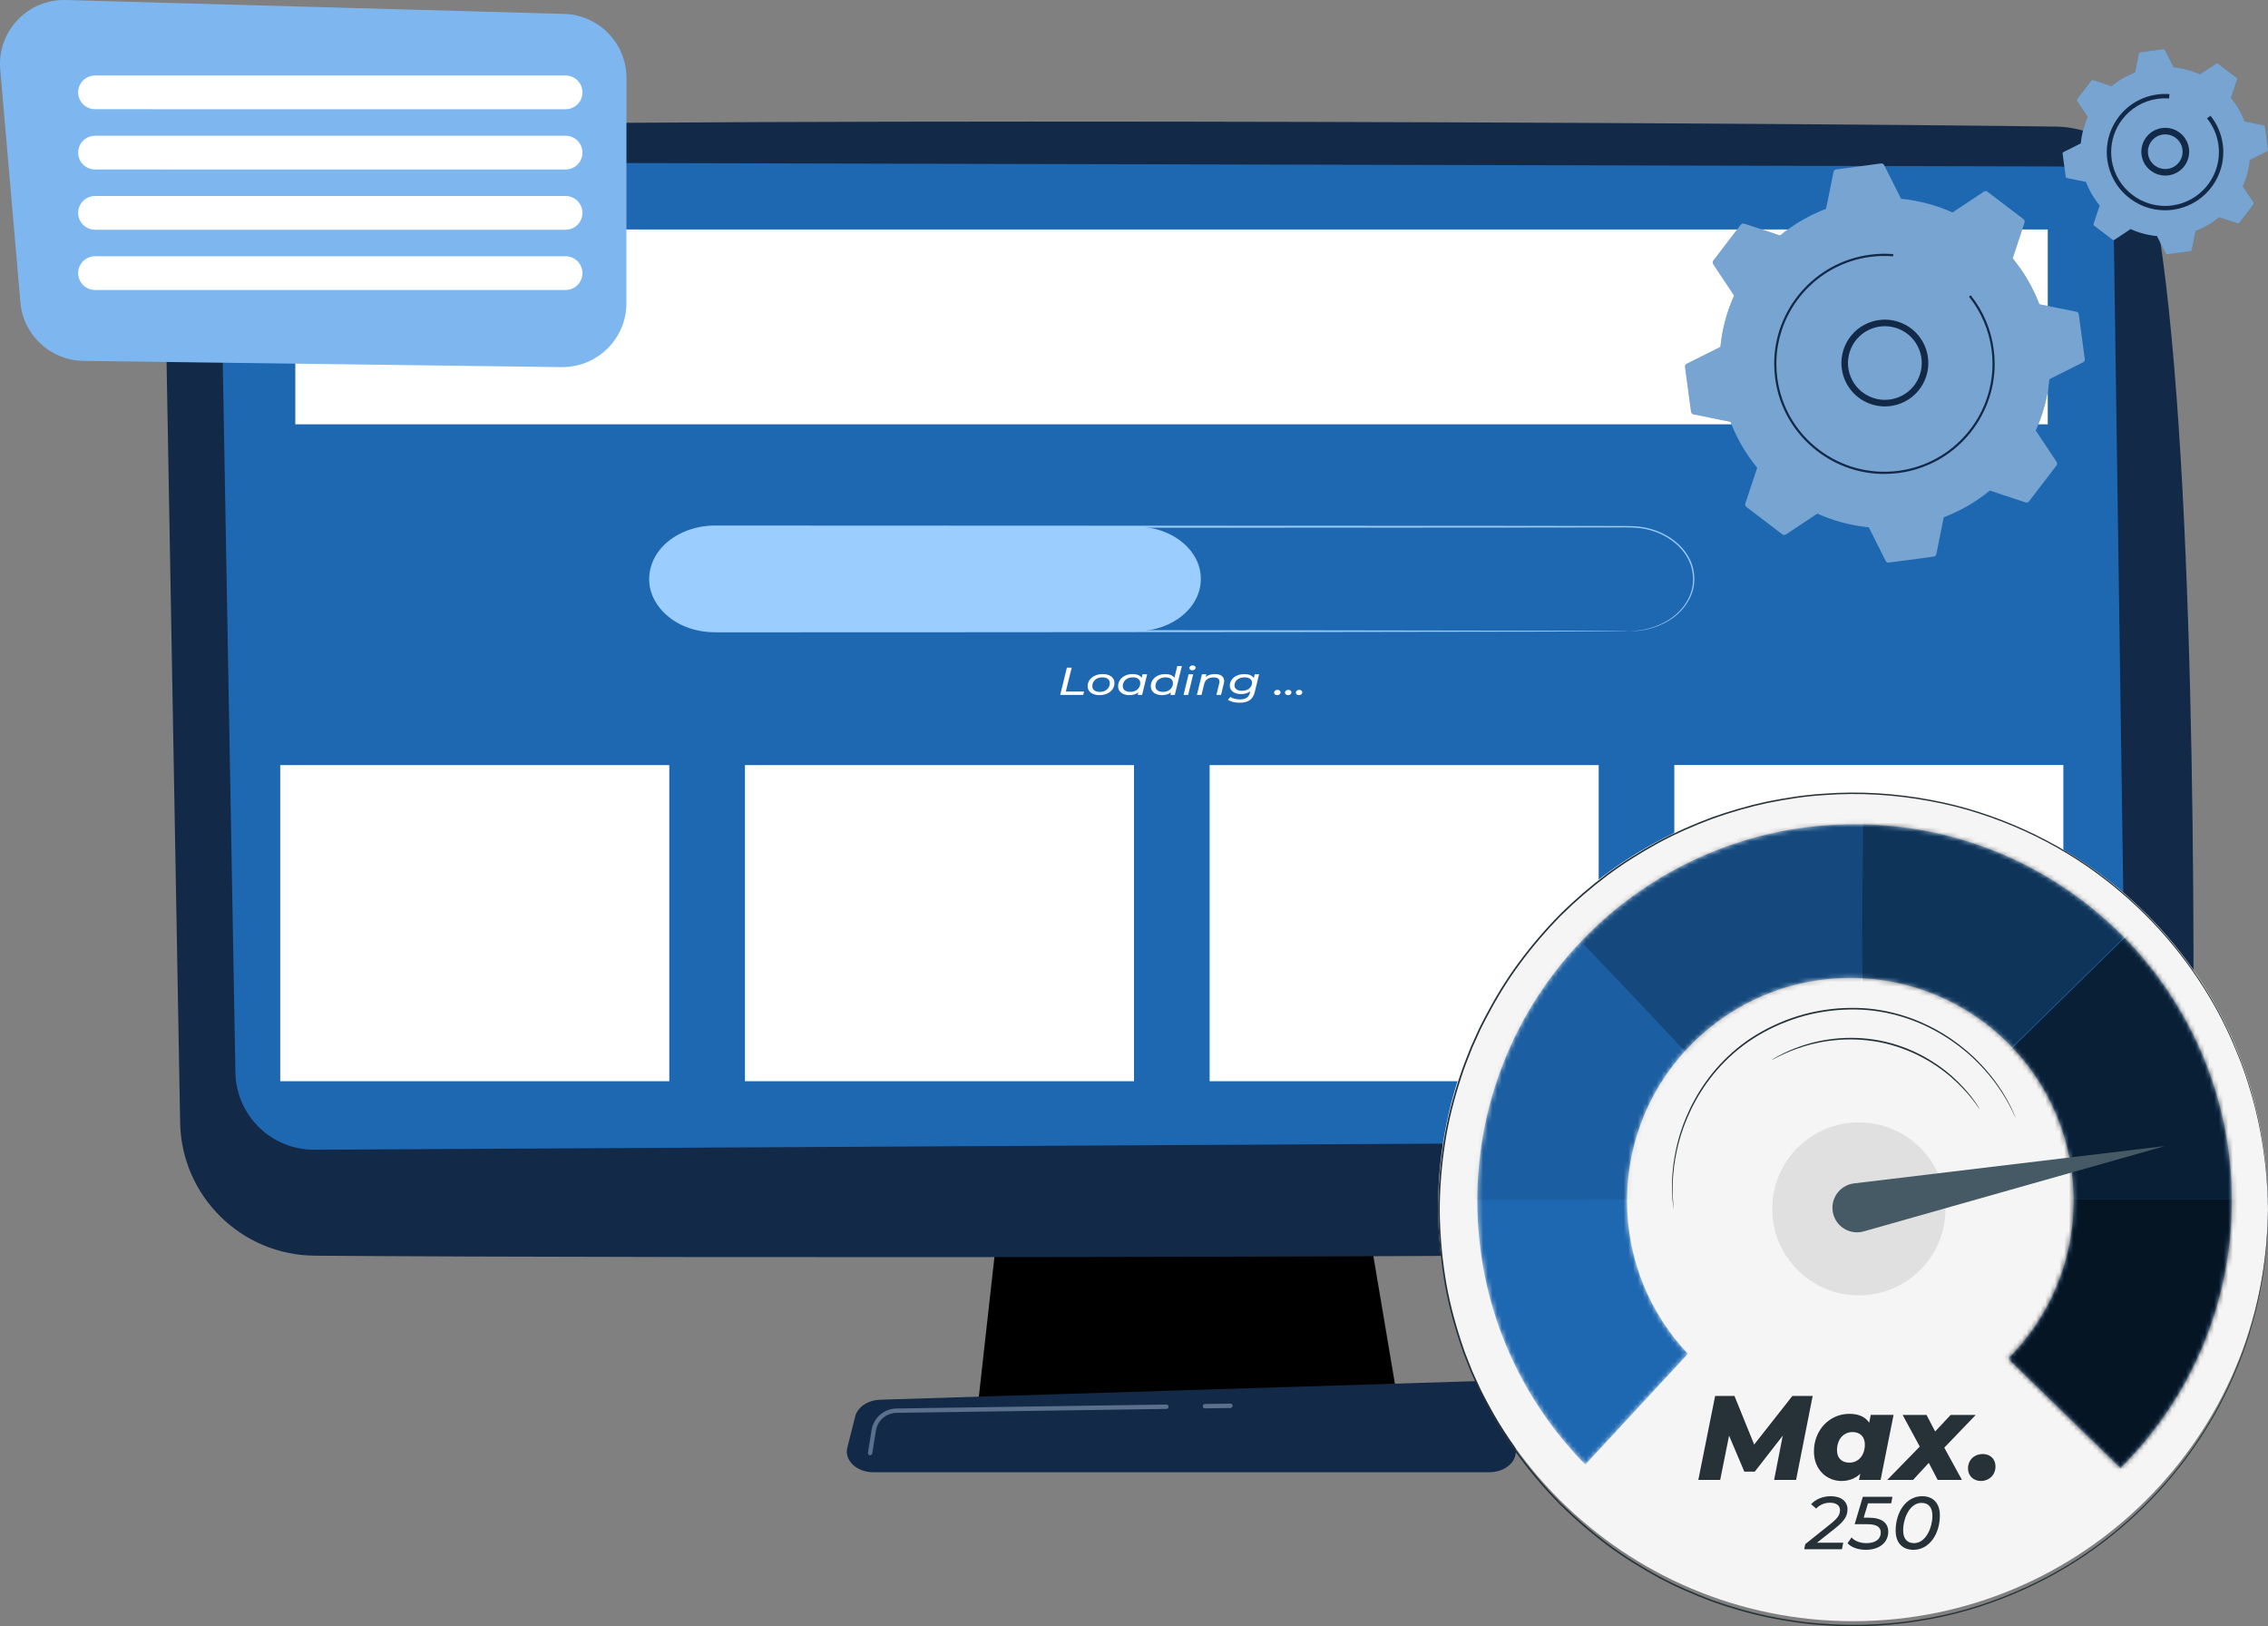
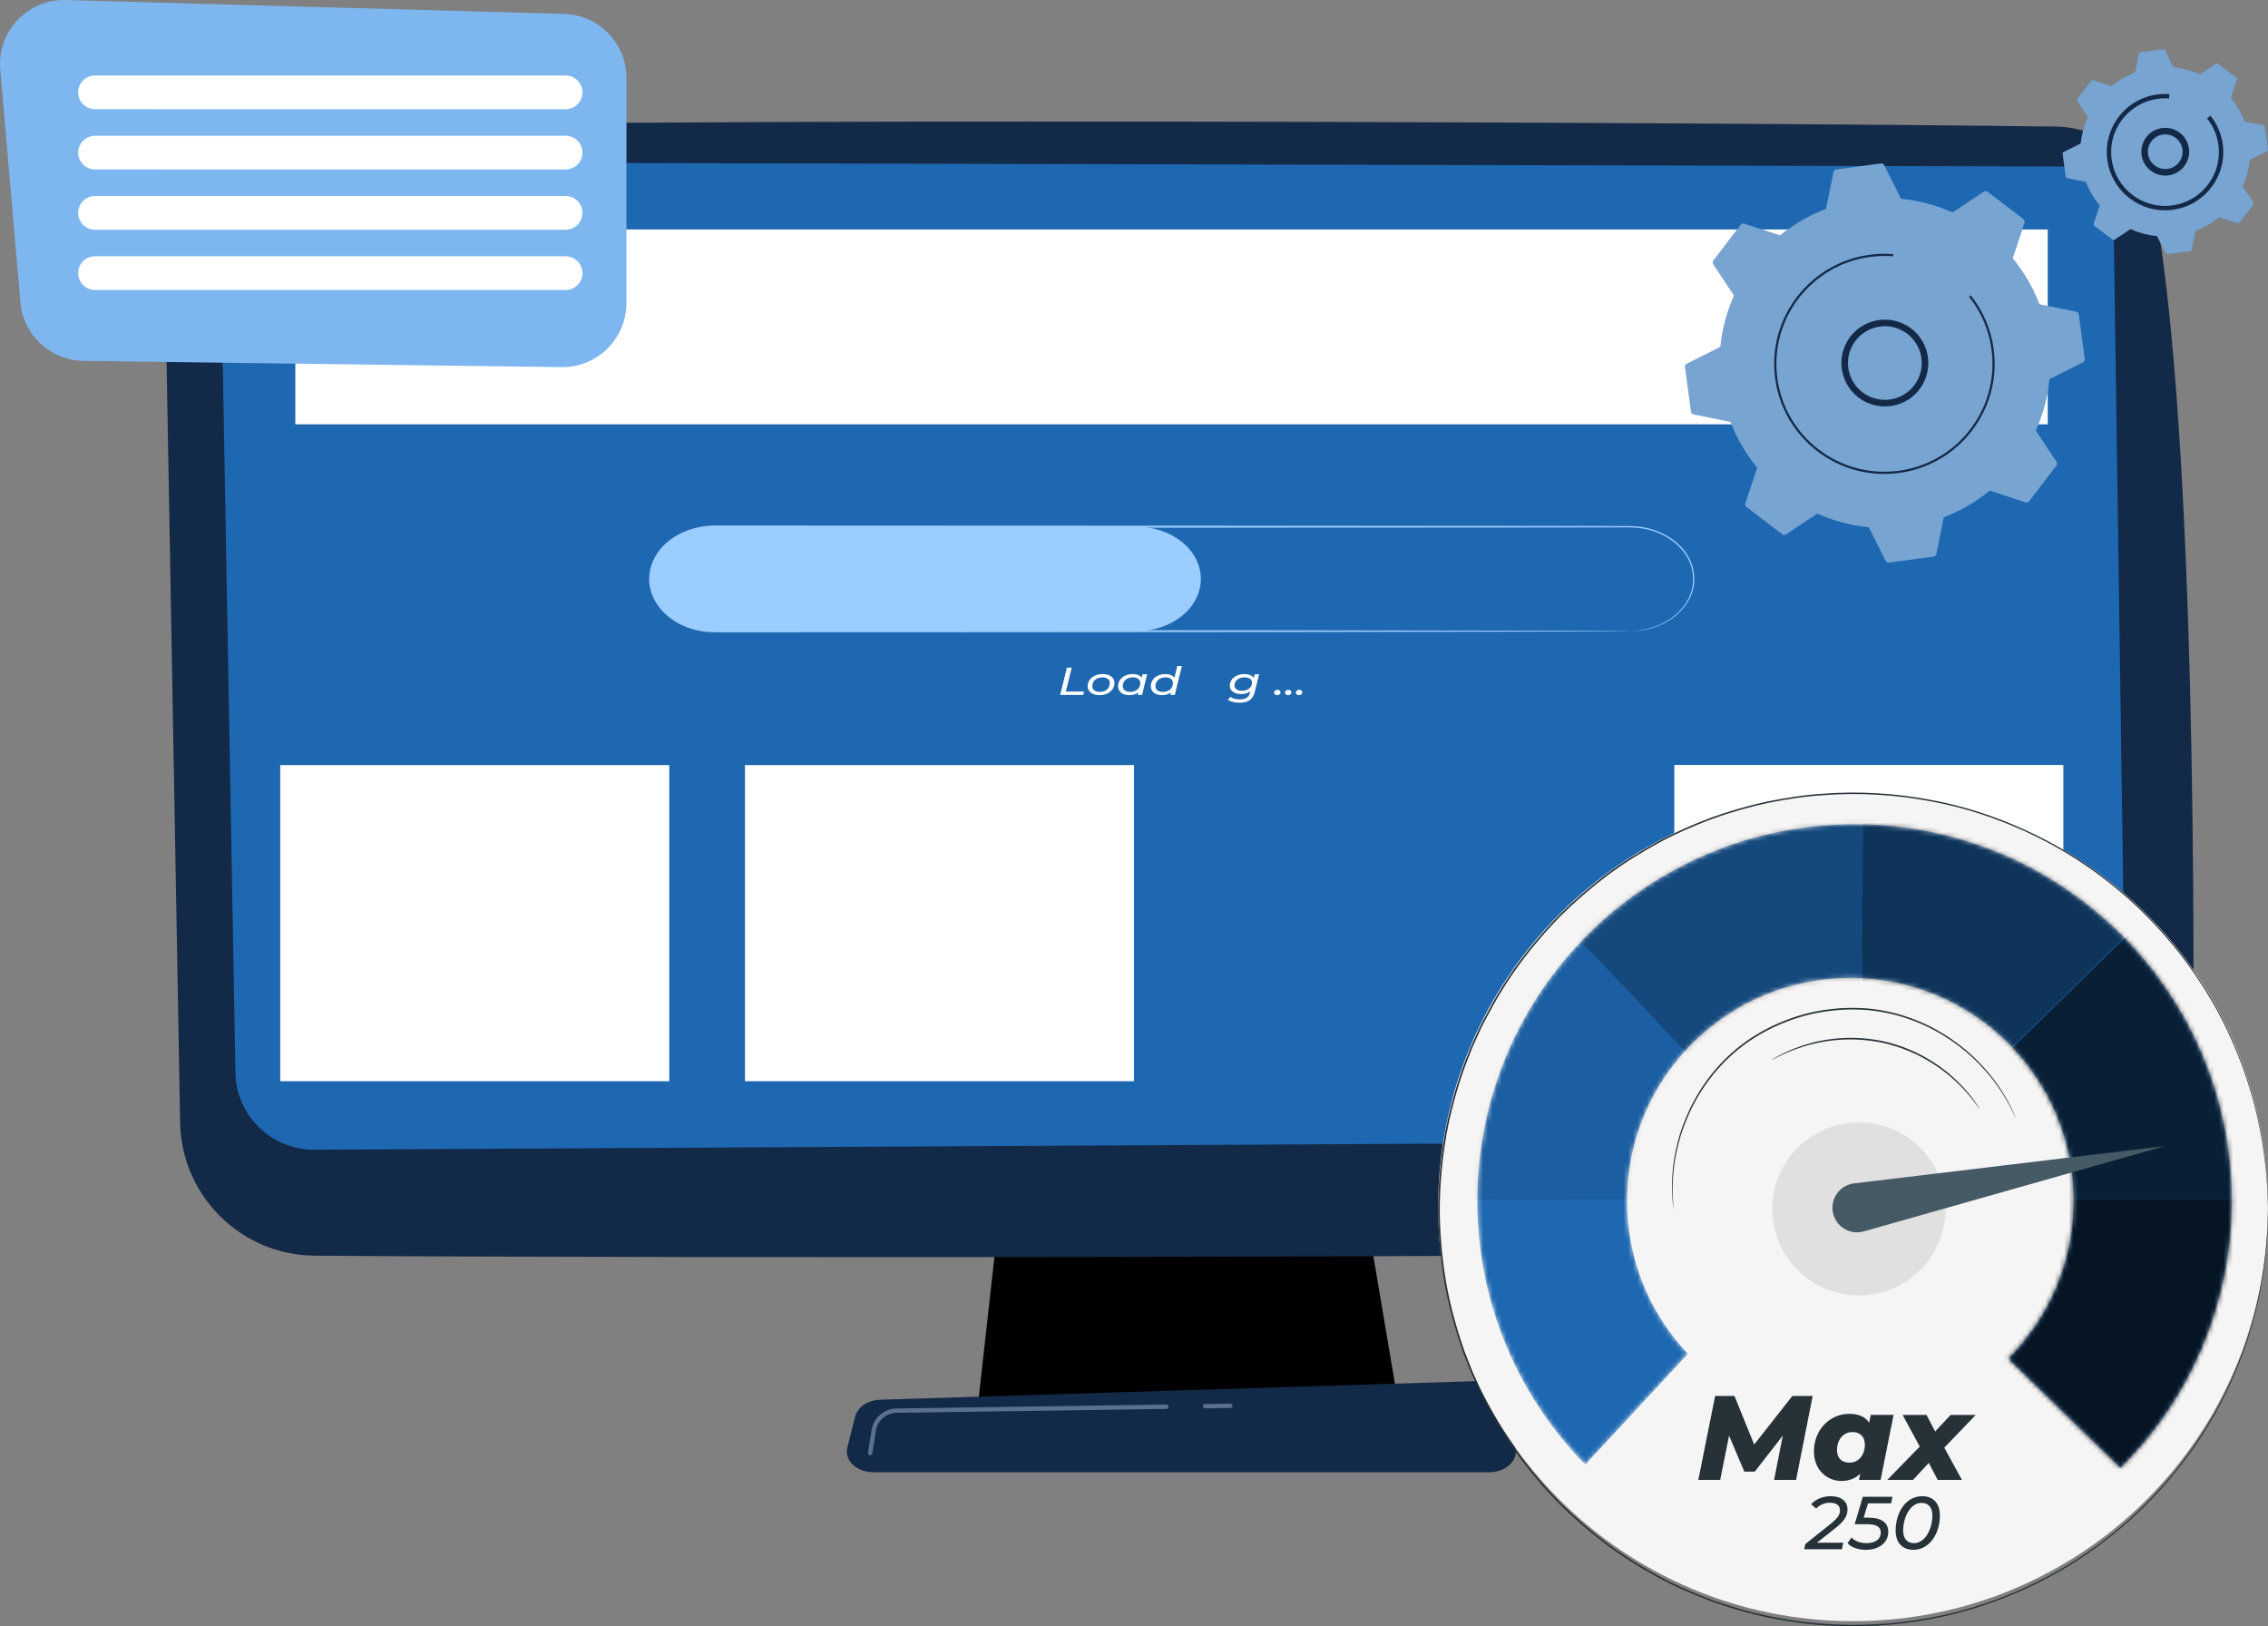
<svg xmlns="http://www.w3.org/2000/svg" width="484" height="347" viewBox="0 0 484 347" fill="none">
  <rect x="0" y="0" width="484" height="347" fill="#808080" stroke="none" />
  <path d="M216.412 230.646L208.672 299.947H298.474L286.777 230.646H216.412Z" fill="black" />
  <path d="M317.812 314.126H186.381C182.811 314.126 180.129 311.589 180.82 308.863L182.506 302.204C183.013 300.202 185.22 298.732 187.841 298.65L314.546 294.703C317.284 294.618 319.708 296.069 320.305 298.15L323.345 308.755C324.135 311.511 321.441 314.126 317.812 314.126Z" fill="#132948" />
  <path d="M257.139 300.495C256.884 300.495 256.676 300.29 256.672 300.034C256.668 299.776 256.874 299.563 257.133 299.559L262.562 299.48C262.564 299.48 262.567 299.48 262.569 299.48C262.824 299.48 263.033 299.685 263.037 299.941C263.041 300.199 262.834 300.411 262.576 300.415L257.147 300.495C257.144 300.495 257.142 300.495 257.139 300.495Z" fill="#5B708D" />
  <path d="M185.687 310.494C185.662 310.494 185.638 310.492 185.612 310.488C185.357 310.447 185.184 310.208 185.225 309.954L185.999 305.111C186.418 302.489 188.652 300.558 191.311 300.52L248.899 299.679C248.901 299.679 248.903 299.679 248.906 299.679C249.161 299.679 249.369 299.884 249.373 300.139C249.377 300.397 249.171 300.609 248.912 300.613L191.325 301.453C189.121 301.485 187.27 303.085 186.923 305.257L186.148 310.1C186.111 310.33 185.912 310.494 185.687 310.494Z" fill="#5B708D" />
  <path d="M35.042 48.9L38.44 239.513C38.72 255.193 51.465 267.794 67.174 267.919C136.946 268.475 380.939 268.495 447.309 266.338C458.716 265.968 467.797 256.688 467.923 245.295C468.414 200.99 468.594 94.47 460.019 45.171C458.213 34.789 449.272 27.16 438.718 27.011C380.252 26.183 121.58 24.851 55.25 27.518C43.811 27.978 34.839 37.472 35.042 48.9Z" fill="#132948" />
  <path d="M47.01 47.759L50.238 228.854C50.401 238.009 57.896 245.338 67.068 245.312L437.347 243.301C446.441 243.275 453.763 235.841 453.635 226.764L451.054 47.276C450.963 40.785 445.689 35.56 439.187 35.517L60.037 34.607C52.764 34.56 46.88 40.501 47.01 47.759Z" fill="#1E68B2" />
  <path d="M436.997 48.958H63.023V90.534H436.997V48.958Z" fill="white" />
  <path d="M142.829 163.246H59.805V230.692H142.829V163.246Z" fill="white" />
  <path d="M242.001 163.246H158.977V230.692H242.001V163.246Z" fill="white" />
-   <path d="M341.165 163.246H258.141V230.692H341.165V163.246Z" fill="white" />
  <path d="M440.329 163.219H357.305V230.665H440.329V163.219Z" fill="white" />
  <path d="M242.55 134.665H152.552C144.977 134.665 138.836 129.677 138.836 123.524C138.836 117.37 144.976 112.383 152.552 112.383H242.55C250.124 112.383 256.264 117.37 256.264 123.524C256.264 129.677 250.124 134.665 242.55 134.665Z" fill="#9CCDFF" />
  <path d="M347.749 134.665C347.749 134.665 348.165 134.63 348.975 134.589C349.379 134.563 349.875 134.476 350.468 134.405C351.045 134.274 351.735 134.169 352.465 133.919C353.939 133.472 355.69 132.692 357.34 131.378C358.957 130.052 360.439 128.159 361.059 125.772C361.631 123.404 361.325 120.543 359.467 117.987C357.655 115.46 354.296 113.252 350.086 112.696C348.006 112.418 345.767 112.565 343.485 112.531C341.198 112.534 338.838 112.537 336.411 112.54C331.555 112.546 326.422 112.552 321.032 112.558C277.902 112.577 218.34 112.603 152.558 112.631C148.526 112.624 144.582 114.173 142.103 116.701C139.602 119.216 138.612 122.624 139.419 125.745C140.216 128.867 142.774 131.612 146.17 133.106C147.87 133.847 149.757 134.282 151.666 134.38C153.581 134.453 155.558 134.401 157.489 134.417C173.002 134.422 187.965 134.427 202.22 134.432C230.727 134.452 256.398 134.47 277.962 134.486C299.513 134.519 316.954 134.546 329.024 134.566C335.043 134.586 339.719 134.602 342.907 134.613C344.484 134.623 345.69 134.632 346.517 134.638C347.333 134.647 347.749 134.665 347.749 134.665C347.749 134.665 347.333 134.682 346.52 134.691C345.692 134.697 344.486 134.705 342.91 134.716C339.722 134.726 335.046 134.743 329.026 134.763C316.956 134.782 299.515 134.809 277.964 134.843C256.401 134.858 230.728 134.877 202.223 134.897C187.967 134.902 173.004 134.907 157.491 134.911C155.543 134.895 153.622 134.95 151.629 134.875C149.635 134.774 147.66 134.319 145.882 133.545C142.332 131.984 139.655 129.115 138.821 125.848C137.974 122.586 139.008 119.018 141.626 116.388C144.216 113.744 148.345 112.122 152.561 112.131C218.344 112.16 277.906 112.186 321.036 112.204C326.425 112.21 331.558 112.217 336.415 112.222C338.843 112.225 341.201 112.228 343.488 112.231C345.772 112.273 347.993 112.128 350.149 112.42C354.464 113.005 357.889 115.278 359.726 117.866C361.608 120.486 361.899 123.406 361.299 125.812C360.65 128.239 359.126 130.154 357.473 131.485C355.787 132.805 354.005 133.578 352.512 134.015C351.771 134.257 351.073 134.357 350.49 134.48C349.89 134.543 349.391 134.622 348.983 134.64C348.165 134.665 347.749 134.665 347.749 134.665Z" fill="#9CCDFF" />
  <path d="M227.683 142.451H228.708L227.447 147.551H231.338L231.165 148.274H226.25L227.683 142.451Z" fill="white" />
  <path d="M232.109 146.419C232.109 144.93 233.441 143.824 235.294 143.824C236.84 143.824 237.833 144.564 237.833 145.721C237.833 147.218 236.513 148.324 234.66 148.324C233.112 148.323 232.109 147.566 232.109 146.419ZM236.84 145.761C236.84 144.979 236.257 144.522 235.221 144.522C234.003 144.522 233.102 145.296 233.102 146.384C233.102 147.159 233.685 147.624 234.719 147.624C235.948 147.625 236.84 146.851 236.84 145.761Z" fill="white" />
  <path d="M244.804 143.865L243.729 148.273H242.787L242.92 147.731C242.439 148.106 241.783 148.322 241.005 148.322C239.623 148.322 238.609 147.606 238.609 146.417C238.609 144.903 239.919 143.822 241.681 143.822C242.613 143.822 243.289 144.096 243.637 144.612L243.821 143.864L244.804 143.865ZM243.34 145.761C243.34 144.979 242.757 144.521 241.721 144.521C240.503 144.521 239.602 145.296 239.602 146.384C239.602 147.158 240.185 147.624 241.219 147.624C242.448 147.625 243.34 146.851 243.34 145.761Z" fill="white" />
  <path d="M252.22 142.103L250.705 148.275H249.764L249.897 147.733C249.415 148.108 248.76 148.324 247.982 148.324C246.6 148.324 245.586 147.608 245.586 146.419C245.586 144.905 246.896 143.824 248.658 143.824C249.59 143.824 250.276 144.098 250.623 144.622L251.239 142.102H252.22V142.103ZM250.316 145.762C250.316 144.98 249.733 144.522 248.698 144.522C247.479 144.522 246.578 145.297 246.578 146.385C246.578 147.159 247.162 147.624 248.195 147.624C249.425 147.625 250.316 146.852 250.316 145.762Z" fill="white" />
-   <path d="M253.653 143.865H254.636L253.561 148.273H252.578L253.653 143.865ZM253.817 142.535C253.817 142.227 254.104 141.977 254.524 141.977C254.883 141.977 255.148 142.194 255.148 142.443C255.148 142.784 254.852 143.017 254.432 143.017C254.073 143.017 253.817 142.8 253.817 142.535Z" fill="white" />
-   <path d="M261.237 145.287C261.237 145.445 261.217 145.62 261.175 145.802L260.572 148.273H259.589L260.193 145.802C260.223 145.669 260.245 145.544 260.245 145.436C260.245 144.862 259.835 144.538 258.985 144.538C257.929 144.538 257.213 144.996 256.977 145.944L256.405 148.273H255.422L256.497 143.864H257.44L257.307 144.43C257.808 144.014 258.495 143.823 259.273 143.823C260.5 143.824 261.237 144.348 261.237 145.287Z" fill="white" />
  <path d="M268.695 143.865L267.763 147.674C267.374 149.271 266.319 149.937 264.517 149.937C263.483 149.937 262.622 149.713 262.039 149.313L262.581 148.698C263.001 149.014 263.738 149.23 264.588 149.23C265.868 149.23 266.513 148.757 266.748 147.8L266.83 147.484C266.338 147.867 265.673 148.091 264.864 148.091C263.431 148.091 262.448 147.409 262.448 146.295C262.448 144.897 263.729 143.825 265.54 143.825C266.43 143.825 267.209 144.091 267.567 144.674L267.762 143.867H268.695V143.865ZM267.19 145.662C267.19 144.955 266.596 144.522 265.572 144.522C264.333 144.522 263.443 145.246 263.443 146.244C263.443 146.959 264.046 147.392 265.06 147.392C266.299 147.393 267.19 146.669 267.19 145.662Z" fill="white" />
  <path d="M271.898 147.792C271.898 147.434 272.226 147.184 272.625 147.184C272.994 147.184 273.27 147.408 273.27 147.725C273.27 148.084 272.932 148.325 272.554 148.325C272.184 148.324 271.898 148.091 271.898 147.792Z" fill="white" />
  <path d="M274.219 147.792C274.219 147.434 274.546 147.184 274.945 147.184C275.314 147.184 275.59 147.408 275.59 147.725C275.59 148.084 275.253 148.325 274.874 148.325C274.506 148.324 274.219 148.091 274.219 147.792Z" fill="white" />
  <path d="M276.539 147.792C276.539 147.434 276.866 147.184 277.266 147.184C277.635 147.184 277.911 147.408 277.911 147.725C277.911 148.084 277.573 148.325 277.194 148.325C276.825 148.324 276.539 148.091 276.539 147.792Z" fill="white" />
  <path d="M424.143 40.908C423.919 40.737 423.611 40.727 423.376 40.883L416.673 45.329C413.245 43.791 409.546 42.788 405.696 42.414L402.089 35.238C401.962 34.987 401.69 34.843 401.41 34.88L391.842 36.159C391.563 36.196 391.338 36.407 391.282 36.683L389.692 44.553C386.077 45.925 382.772 47.864 379.87 50.248L372.231 47.718C371.964 47.63 371.669 47.72 371.498 47.944L365.638 55.602C365.467 55.826 365.457 56.134 365.613 56.368L370.066 63.06C368.526 66.483 367.521 70.175 367.147 74.018L359.958 77.62C359.706 77.746 359.562 78.018 359.6 78.297L360.881 87.849C360.918 88.128 361.129 88.353 361.405 88.408L369.289 89.996C370.663 93.605 372.605 96.903 374.993 99.801L372.46 107.427C372.371 107.694 372.462 107.988 372.686 108.159L380.357 114.009C380.581 114.18 380.889 114.19 381.124 114.034L387.828 109.588C391.256 111.126 394.954 112.129 398.804 112.503L402.412 119.679C402.538 119.931 402.81 120.075 403.09 120.037L412.659 118.758C412.938 118.721 413.163 118.511 413.219 118.235L414.808 110.364C418.424 108.992 421.728 107.053 424.63 104.67L432.269 107.199C432.537 107.288 432.831 107.197 433.003 106.973L438.863 99.315C439.034 99.091 439.044 98.783 438.888 98.549L434.435 91.857C435.975 88.434 436.979 84.742 437.354 80.899L444.542 77.297C444.794 77.171 444.938 76.899 444.901 76.62L443.62 67.068C443.582 66.789 443.372 66.564 443.095 66.509L435.211 64.921C433.837 61.312 431.895 58.014 429.507 55.116L432.041 47.49C432.13 47.223 432.039 46.929 431.815 46.758L424.143 40.908Z" fill="#1E68B2" />
  <path d="M424.143 40.908C423.919 40.737 423.611 40.727 423.376 40.883L416.673 45.329C413.245 43.791 409.546 42.788 405.696 42.414L402.089 35.238C401.962 34.987 401.69 34.843 401.41 34.88L391.842 36.159C391.563 36.196 391.338 36.407 391.282 36.683L389.692 44.553C386.077 45.925 382.772 47.864 379.87 50.248L372.231 47.718C371.964 47.63 371.669 47.72 371.498 47.944L365.638 55.602C365.467 55.826 365.457 56.134 365.613 56.368L370.066 63.06C368.526 66.483 367.521 70.175 367.147 74.018L359.958 77.62C359.706 77.746 359.562 78.018 359.6 78.297L360.881 87.849C360.918 88.128 361.129 88.353 361.405 88.408L369.289 89.996C370.663 93.605 372.605 96.903 374.993 99.801L372.46 107.427C372.371 107.694 372.462 107.988 372.686 108.159L380.357 114.009C380.581 114.18 380.889 114.19 381.124 114.034L387.828 109.588C391.256 111.126 394.954 112.129 398.804 112.503L402.412 119.679C402.538 119.931 402.81 120.075 403.09 120.037L412.659 118.758C412.938 118.721 413.163 118.511 413.219 118.235L414.808 110.364C418.424 108.992 421.728 107.053 424.63 104.67L432.269 107.199C432.537 107.288 432.831 107.197 433.003 106.973L438.863 99.315C439.034 99.091 439.044 98.783 438.888 98.549L434.435 91.857C435.975 88.434 436.979 84.742 437.354 80.899L444.542 77.297C444.794 77.171 444.938 76.899 444.901 76.62L443.62 67.068C443.582 66.789 443.372 66.564 443.095 66.509L435.211 64.921C433.837 61.312 431.895 58.014 429.507 55.116L432.041 47.49C432.13 47.223 432.039 46.929 431.815 46.758L424.143 40.908Z" fill="white" fill-opacity="0.4" />
  <path d="M402.25 86.716C398.568 86.716 395.077 84.512 393.629 80.895C392.709 78.599 392.74 76.083 393.716 73.81C394.692 71.538 396.496 69.781 398.796 68.863C401.096 67.945 403.616 67.976 405.893 68.95C408.17 69.924 409.93 71.726 410.849 74.022C411.769 76.318 411.737 78.834 410.762 81.107C409.786 83.379 407.981 85.136 405.681 86.054C404.557 86.503 403.394 86.716 402.25 86.716ZM399.317 70.163C397.365 70.942 395.834 72.434 395.006 74.362C394.177 76.291 394.151 78.427 394.931 80.376C396.542 84.398 401.131 86.36 405.161 84.754C407.113 83.975 408.644 82.484 409.472 80.555C410.301 78.626 410.327 76.49 409.547 74.542C408.766 72.593 407.272 71.064 405.34 70.237C403.408 69.41 401.269 69.384 399.317 70.163Z" fill="#132948" />
  <path d="M402.097 101.122C396.969 101.122 392.008 99.456 387.864 96.296C382.87 92.487 379.661 86.965 378.827 80.747C378.686 79.694 378.617 78.648 378.617 77.614C378.618 66.037 387.221 55.929 399.024 54.352C400.257 54.187 401.499 54.118 402.738 54.148C402.74 54.148 402.742 54.148 402.744 54.148H402.745C403.168 54.158 403.589 54.18 404.009 54.213C404.017 54.213 404.024 54.214 404.031 54.215L403.994 54.68C402.369 54.552 400.717 54.596 399.086 54.814C387.517 56.361 379.085 66.267 379.085 77.614C379.085 78.628 379.152 79.653 379.29 80.685C380.108 86.78 383.253 92.192 388.148 95.925C393.043 99.657 399.1 101.261 405.206 100.448C416.774 98.901 425.207 88.995 425.207 77.648C425.207 76.634 425.14 75.608 425.001 74.576C424.447 70.44 422.783 66.538 420.191 63.293L420.557 63.002C423.202 66.313 424.899 70.294 425.465 74.514C425.606 75.567 425.675 76.614 425.675 77.648C425.674 89.225 417.071 99.332 405.268 100.91C404.207 101.051 403.148 101.122 402.097 101.122Z" fill="#132948" />
  <path d="M473.33 13.594C473.215 13.506 473.056 13.501 472.936 13.581L469.492 15.865C467.731 15.075 465.832 14.56 463.854 14.367L462.001 10.681C461.936 10.552 461.796 10.478 461.652 10.497L456.737 11.154C456.594 11.173 456.478 11.281 456.449 11.423L455.633 15.466C453.776 16.171 452.078 17.167 450.587 18.391L446.664 17.092C446.526 17.046 446.375 17.093 446.287 17.208L443.277 21.142C443.189 21.257 443.184 21.415 443.264 21.535L445.551 24.973C444.76 26.731 444.244 28.627 444.052 30.602L440.359 32.452C440.23 32.516 440.156 32.656 440.175 32.8L440.833 37.706C440.852 37.849 440.96 37.965 441.102 37.993L445.152 38.809C445.858 40.663 446.856 42.357 448.082 43.846L446.781 47.763C446.735 47.9 446.782 48.051 446.897 48.139L450.838 51.144C450.953 51.232 451.111 51.237 451.232 51.157L454.675 48.873C456.436 49.663 458.336 50.178 460.313 50.37L462.166 54.057C462.231 54.186 462.371 54.26 462.515 54.241L467.43 53.584C467.573 53.565 467.689 53.456 467.718 53.315L468.534 49.272C470.391 48.567 472.089 47.571 473.58 46.347L477.504 47.646C477.641 47.692 477.792 47.645 477.881 47.53L480.891 43.596C480.978 43.481 480.984 43.323 480.904 43.203L478.616 39.765C479.407 38.007 479.923 36.11 480.116 34.136L483.808 32.286C483.938 32.221 484.012 32.081 483.993 31.938L483.335 27.032C483.315 26.888 483.207 26.773 483.065 26.744L479.015 25.929C478.309 24.075 477.312 22.381 476.085 20.892L477.387 16.975C477.432 16.838 477.386 16.687 477.27 16.599L473.33 13.594Z" fill="#1E68B2" />
  <path d="M473.33 13.594C473.215 13.506 473.056 13.501 472.936 13.581L469.492 15.865C467.731 15.075 465.832 14.56 463.854 14.367L462.001 10.681C461.936 10.552 461.796 10.478 461.652 10.497L456.737 11.154C456.594 11.173 456.478 11.281 456.449 11.423L455.633 15.466C453.776 16.171 452.078 17.167 450.587 18.391L446.664 17.092C446.526 17.046 446.375 17.093 446.287 17.208L443.277 21.142C443.189 21.257 443.184 21.415 443.264 21.535L445.551 24.973C444.76 26.731 444.244 28.627 444.052 30.602L440.359 32.452C440.23 32.516 440.156 32.656 440.175 32.8L440.833 37.706C440.852 37.849 440.96 37.965 441.102 37.993L445.152 38.809C445.858 40.663 446.856 42.357 448.082 43.846L446.781 47.763C446.735 47.9 446.782 48.051 446.897 48.139L450.838 51.144C450.953 51.232 451.111 51.237 451.232 51.157L454.675 48.873C456.436 49.663 458.336 50.178 460.313 50.37L462.166 54.057C462.231 54.186 462.371 54.26 462.515 54.241L467.43 53.584C467.573 53.565 467.689 53.456 467.718 53.315L468.534 49.272C470.391 48.567 472.089 47.571 473.58 46.347L477.504 47.646C477.641 47.692 477.792 47.645 477.881 47.53L480.891 43.596C480.978 43.481 480.984 43.323 480.904 43.203L478.616 39.765C479.407 38.007 479.923 36.11 480.116 34.136L483.808 32.286C483.938 32.221 484.012 32.081 483.993 31.938L483.335 27.032C483.315 26.888 483.207 26.773 483.065 26.744L479.015 25.929C478.309 24.075 477.312 22.381 476.085 20.892L477.387 16.975C477.432 16.838 477.386 16.687 477.27 16.599L473.33 13.594Z" fill="white" fill-opacity="0.4" />
  <path d="M462.082 37.465C460.056 37.465 458.134 36.252 457.336 34.261C456.83 32.997 456.847 31.613 457.385 30.361C457.922 29.11 458.915 28.143 460.181 27.638C462.793 26.596 465.77 27.869 466.815 30.478C467.86 33.087 466.584 36.058 463.971 37.101C463.352 37.348 462.712 37.465 462.082 37.465ZM460.702 28.938C459.784 29.304 459.063 30.006 458.674 30.913C458.284 31.82 458.272 32.825 458.639 33.742C459.397 35.633 461.555 36.557 463.451 35.801C465.346 35.044 466.271 32.89 465.513 30.997C464.756 29.106 462.598 28.182 460.702 28.938Z" fill="#132948" />
  <path d="M462.021 44.871C455.917 44.871 450.577 40.367 449.714 34.164C449.634 33.586 449.594 33.007 449.594 32.433C449.594 29.749 450.462 27.15 452.112 24.972C454.115 22.328 457.03 20.62 460.319 20.164C460.994 20.07 461.677 20.029 462.354 20.049C462.357 20.049 462.359 20.049 462.362 20.049C462.558 20.054 462.754 20.064 462.95 20.078C462.955 20.078 462.959 20.079 462.964 20.079L462.895 21.01C462.085 20.95 461.261 20.976 460.448 21.089C460.433 21.091 460.418 21.093 460.403 21.095C457.379 21.526 454.701 23.101 452.858 25.535C451.332 27.549 450.529 29.953 450.529 32.435C450.529 32.966 450.566 33.501 450.641 34.036C451.512 40.305 457.335 44.694 463.61 43.828C469.356 43.031 473.528 38.1 473.528 32.465C473.528 31.941 473.492 31.412 473.418 30.88C473.131 28.819 472.292 26.877 470.992 25.266L471.72 24.68C473.127 26.423 474.034 28.523 474.344 30.751C474.424 31.327 474.463 31.899 474.463 32.465C474.463 38.559 469.952 43.891 463.739 44.752C463.162 44.832 462.587 44.871 462.021 44.871Z" fill="#132948" />
  <path d="M133.685 16.624V64.67C133.685 72.285 127.448 78.43 119.821 78.331L17.814 77.002C10.781 76.911 4.964 71.513 4.357 64.519L0.052 14.84C-0.653 6.708 5.895 -0.222 14.068 0.005L120.381 2.966C127.788 3.173 133.685 9.226 133.685 16.624Z" fill="#7EB7EF" />
  <path d="M124.297 19.706V19.712C124.297 21.699 122.684 23.309 120.694 23.308L20.281 23.302C18.305 23.301 16.698 21.712 16.68 19.739C16.661 17.74 18.279 16.11 20.282 16.11H120.695C122.684 16.11 124.297 17.72 124.297 19.706Z" fill="white" />
  <path d="M124.297 32.561V32.568C124.297 34.554 122.684 36.164 120.694 36.164L20.281 36.157C18.305 36.157 16.698 34.567 16.68 32.595C16.661 30.596 18.279 28.965 20.282 28.965H120.695C122.684 28.965 124.297 30.575 124.297 32.561Z" fill="white" />
  <path d="M124.297 45.417V45.423C124.297 47.409 122.684 49.02 120.694 49.019L20.281 49.013C18.305 49.012 16.698 47.423 16.68 45.45C16.661 43.451 18.279 41.821 20.282 41.821H120.695C122.684 41.821 124.297 43.431 124.297 45.417Z" fill="white" />
  <path d="M124.297 58.273V58.279C124.297 60.266 122.684 61.876 120.694 61.875L20.281 61.869C18.305 61.869 16.698 60.279 16.68 58.306C16.661 56.307 18.279 54.677 20.282 54.677H120.695C122.684 54.676 124.297 56.286 124.297 58.273Z" fill="white" />
  <path d="M395.446 345.902C444.35 345.902 483.994 306.325 483.994 257.505C483.994 208.684 444.35 169.107 395.446 169.107C346.543 169.107 306.898 208.684 306.898 257.505C306.898 306.325 346.543 345.902 395.446 345.902Z" fill="#F5F5F5" />
  <path d="M483.994 258.052C483.994 258.052 483.97 257.565 483.939 256.613C483.925 256.135 483.907 255.543 483.886 254.84C483.869 254.134 483.85 253.316 483.76 252.391C483.687 251.464 483.606 250.428 483.516 249.286C483.4 248.146 483.218 246.905 483.052 245.558C482.675 242.869 482.091 239.788 481.254 236.362C480.353 232.956 479.258 229.182 477.63 225.212C476.033 221.236 474.066 216.994 471.478 212.71C466.364 204.131 459.028 195.153 449.029 187.496C444.05 183.658 438.39 180.213 432.152 177.367C425.918 174.525 419.105 172.241 411.838 170.927C404.585 169.582 396.907 169.051 389.065 169.664C385.139 169.897 381.192 170.538 377.229 171.324C373.275 172.173 369.332 173.31 365.422 174.703C361.54 176.168 357.676 177.838 353.932 179.861C350.205 181.905 346.543 184.178 343.054 186.776C339.579 189.391 336.243 192.264 333.09 195.391C329.977 198.558 327.055 201.971 324.368 205.611C321.667 209.245 319.302 213.168 317.168 217.244C316.66 218.278 316.086 219.281 315.63 220.344C315.155 221.398 314.68 222.453 314.204 223.512C313.351 225.671 312.47 227.829 311.768 230.062C310.32 234.506 309.122 239.081 308.405 243.774C307.668 248.461 307.282 253.233 307.249 258.039C307.281 262.847 307.665 267.62 308.401 272.309C309.119 277.002 310.315 281.58 311.762 286.026L312.322 287.688L312.602 288.517L312.921 289.331C313.347 290.416 313.773 291.498 314.198 292.579C314.674 293.637 315.15 294.693 315.624 295.748C316.08 296.811 316.654 297.815 317.162 298.848C319.296 302.926 321.66 306.852 324.361 310.485C327.05 314.127 329.971 317.541 333.085 320.709C336.238 323.837 339.575 326.711 343.05 329.327C346.54 331.925 350.203 334.199 353.93 336.244C357.674 338.266 361.539 339.937 365.421 341.402C369.331 342.795 373.275 343.933 377.23 344.782C381.194 345.569 385.141 346.209 389.067 346.442C396.91 347.055 404.589 346.524 411.842 345.179C419.11 343.863 425.922 341.579 432.157 338.736C438.395 335.89 444.056 332.444 449.034 328.606C459.032 320.948 466.368 311.97 471.48 303.392C474.068 299.107 476.035 294.866 477.631 290.889C479.26 286.919 480.354 283.146 481.254 279.74C482.091 276.315 482.675 273.234 483.052 270.546C483.218 269.199 483.4 267.958 483.516 266.818C483.606 265.676 483.687 264.64 483.76 263.714C483.85 262.789 483.869 261.971 483.885 261.266C483.906 260.562 483.924 259.97 483.939 259.493C483.97 258.54 483.994 258.052 483.994 258.052C483.994 258.052 483.994 258.54 483.976 259.493C483.966 259.97 483.954 260.562 483.94 261.267C483.929 261.973 483.916 262.792 483.832 263.718C483.764 264.645 483.688 265.682 483.605 266.826C483.495 267.967 483.317 269.21 483.156 270.56C482.79 273.253 482.216 276.34 481.388 279.773C480.497 283.187 479.409 286.97 477.787 290.951C476.198 294.939 474.235 299.192 471.65 303.492C466.542 312.099 459.202 321.111 449.185 328.803C444.198 332.659 438.525 336.121 432.271 338.983C426.021 341.841 419.187 344.139 411.897 345.465C404.621 346.821 396.917 347.36 389.047 346.751C385.107 346.52 381.145 345.88 377.167 345.093C373.197 344.243 369.239 343.104 365.313 341.708C361.415 340.24 357.535 338.565 353.776 336.536C350.034 334.486 346.356 332.205 342.852 329.598C339.362 326.973 336.012 324.089 332.845 320.951C329.719 317.772 326.785 314.345 324.085 310.691C321.373 307.044 318.998 303.103 316.855 299.01C316.345 297.972 315.768 296.965 315.31 295.898C314.833 294.839 314.356 293.779 313.878 292.716C313.451 291.631 313.023 290.545 312.595 289.456L312.274 288.638L311.994 287.806L311.431 286.138C309.977 281.675 308.776 277.079 308.055 272.367C307.316 267.66 306.93 262.867 306.898 258.041C306.931 253.216 307.319 248.425 308.059 243.72C308.78 239.009 309.983 234.415 311.437 229.954C312.143 227.712 313.027 225.545 313.884 223.378C314.362 222.315 314.839 221.255 315.316 220.198C315.775 219.13 316.351 218.124 316.861 217.086C319.004 212.994 321.379 209.055 324.091 205.409C326.79 201.755 329.723 198.33 332.85 195.153C336.016 192.014 339.366 189.131 342.855 186.508C346.358 183.901 350.035 181.62 353.777 179.571C357.535 177.542 361.415 175.868 365.312 174.4C369.237 173.004 373.195 171.864 377.164 171.016C381.142 170.228 385.103 169.588 389.043 169.357C396.912 168.747 404.616 169.285 411.892 170.641C419.182 171.967 426.015 174.264 432.265 177.122C438.519 179.983 444.192 183.444 449.18 187.3C459.197 194.992 466.538 204.004 471.647 212.611C474.233 216.91 476.196 221.165 477.786 225.152C479.409 229.134 480.495 232.917 481.387 236.331C482.215 239.764 482.79 242.852 483.156 245.545C483.317 246.895 483.494 248.138 483.605 249.28C483.688 250.424 483.764 251.46 483.832 252.388C483.916 253.315 483.929 254.134 483.94 254.84C483.954 255.544 483.966 256.137 483.976 256.614C483.993 257.565 483.994 258.052 483.994 258.052Z" fill="#263238" />
  <mask id="mask0_0_2338" style="mask-type:luminance" maskUnits="userSpaceOnUse" x="315" y="175" width="162" height="139">
    <path d="M360.219 288.855C352.17 280.338 347.227 268.864 347.227 256.231C347.227 229.964 368.557 208.67 394.869 208.67C421.18 208.67 442.511 229.964 442.511 256.231C442.511 269.377 437.168 281.276 428.531 289.885L452.503 313.252C467.186 298.693 476.282 278.524 476.282 256.23C476.282 211.84 440.236 175.855 395.77 175.855C351.304 175.855 315.258 211.84 315.258 256.23C315.258 278.15 324.057 298.009 338.309 312.509L360.219 288.855Z" fill="white" />
  </mask>
  <g mask="url(#mask0_0_2338)">
    <path d="M360.219 288.855C352.17 280.338 347.227 268.864 347.227 256.231C347.227 229.964 368.557 208.67 394.869 208.67C421.18 208.67 442.511 229.964 442.511 256.231C442.511 269.377 437.168 281.276 428.531 289.885L452.503 313.252C467.186 298.693 476.282 278.524 476.282 256.23C476.282 211.84 440.236 175.855 395.77 175.855C351.304 175.855 315.258 211.84 315.258 256.23C315.258 278.15 324.057 298.009 338.309 312.509L360.219 288.855Z" fill="#1E68B2" />
  </g>
  <mask id="mask1_0_2338" style="mask-type:luminance" maskUnits="userSpaceOnUse" x="315" y="175" width="162" height="139">
    <path d="M360.219 288.855C352.17 280.338 347.227 268.864 347.227 256.231C347.227 229.964 368.557 208.67 394.869 208.67C421.18 208.67 442.511 229.964 442.511 256.231C442.511 269.377 437.168 281.276 428.531 289.885L452.503 313.252C467.186 298.693 476.282 278.524 476.282 256.23C476.282 211.84 440.236 175.855 395.77 175.855C351.304 175.855 315.258 211.84 315.258 256.23C315.258 278.15 324.057 298.009 338.309 312.509L360.219 288.855Z" fill="white" />
  </mask>
  <g mask="url(#mask1_0_2338)">
    <g opacity="0.8">
      <path d="M437.908 255.815H481.209C481.209 255.815 476.831 291.005 475.955 291.661C475.079 292.317 449.463 321.823 449.463 321.823L420.344 287.29L437.908 255.815Z" fill="black" />
    </g>
  </g>
  <mask id="mask2_0_2338" style="mask-type:luminance" maskUnits="userSpaceOnUse" x="315" y="175" width="162" height="139">
    <path d="M360.219 288.855C352.17 280.338 347.227 268.864 347.227 256.231C347.227 229.964 368.557 208.67 394.869 208.67C421.18 208.67 442.511 229.964 442.511 256.231C442.511 269.377 437.168 281.276 428.531 289.885L452.503 313.252C467.186 298.693 476.282 278.524 476.282 256.23C476.282 211.84 440.236 175.855 395.77 175.855C351.304 175.855 315.258 211.84 315.258 256.23C315.258 278.15 324.057 298.009 338.309 312.509L360.219 288.855Z" fill="white" />
  </mask>
  <g mask="url(#mask2_0_2338)">
    <g opacity="0.7">
      <path d="M426.234 226.709L456.88 196.685L478.45 228.814L481.327 255.814L438.438 255.817L430.627 238.65L426.234 226.709Z" fill="black" />
    </g>
  </g>
  <mask id="mask3_0_2338" style="mask-type:luminance" maskUnits="userSpaceOnUse" x="315" y="175" width="162" height="139">
    <path d="M360.219 288.855C352.17 280.338 347.227 268.864 347.227 256.231C347.227 229.964 368.557 208.67 394.869 208.67C421.18 208.67 442.511 229.964 442.511 256.231C442.511 269.377 437.168 281.276 428.531 289.885L452.503 313.252C467.186 298.693 476.282 278.524 476.282 256.23C476.282 211.84 440.236 175.855 395.77 175.855C351.304 175.855 315.258 211.84 315.258 256.23C315.258 278.15 324.057 298.009 338.309 312.509L360.219 288.855Z" fill="white" />
  </mask>
  <g mask="url(#mask3_0_2338)">
    <g opacity="0.5">
      <path d="M397.655 215.819C397.13 214.945 397.655 172.542 397.655 172.542L424.059 175.855L456.568 196.804L425.335 227.404L405.669 224.562L397.655 215.819Z" fill="black" />
    </g>
  </g>
  <mask id="mask4_0_2338" style="mask-type:luminance" maskUnits="userSpaceOnUse" x="315" y="175" width="162" height="139">
    <path d="M360.219 288.855C352.17 280.338 347.227 268.864 347.227 256.231C347.227 229.964 368.557 208.67 394.869 208.67C421.18 208.67 442.511 229.964 442.511 256.231C442.511 269.377 437.168 281.276 428.531 289.885L452.503 313.252C467.186 298.693 476.282 278.524 476.282 256.23C476.282 211.84 440.236 175.855 395.77 175.855C351.304 175.855 315.258 211.84 315.258 256.23C315.258 278.15 324.057 298.009 338.309 312.509L360.219 288.855Z" fill="white" />
  </mask>
  <g mask="url(#mask4_0_2338)">
    <g opacity="0.3">
      <path d="M334.766 198.333C335.422 198.552 363.885 228.933 363.885 228.933L389.282 218.879L397.426 208.738L397.659 172.543L367.387 175.856L334.766 198.333Z" fill="black" />
    </g>
  </g>
  <mask id="mask5_0_2338" style="mask-type:luminance" maskUnits="userSpaceOnUse" x="315" y="175" width="162" height="139">
    <path d="M360.219 288.855C352.17 280.338 347.227 268.864 347.227 256.231C347.227 229.964 368.557 208.67 394.869 208.67C421.18 208.67 442.511 229.964 442.511 256.231C442.511 269.377 437.168 281.276 428.531 289.885L452.503 313.252C467.186 298.693 476.282 278.524 476.282 256.23C476.282 211.84 440.236 175.855 395.77 175.855C351.304 175.855 315.258 211.84 315.258 256.23C315.258 278.15 324.057 298.009 338.309 312.509L360.219 288.855Z" fill="white" />
  </mask>
  <g mask="url(#mask5_0_2338)">
    <g opacity="0.1">
      <path d="M312.414 255.817C313.071 256.254 360.581 255.817 360.581 255.817L359.743 224.602L336.81 200.317L321.172 218.879L312.414 255.817Z" fill="black" />
    </g>
  </g>
  <path d="M396.691 276.39C406.901 276.39 415.179 268.127 415.179 257.933C415.179 247.74 406.901 239.477 396.691 239.477C386.48 239.477 378.203 247.74 378.203 257.933C378.203 268.127 386.48 276.39 396.691 276.39Z" fill="#E0E0E0" />
  <path d="M391.26 259.165C392.068 261.928 394.957 263.523 397.731 262.737L462.021 244.52L395.67 252.494C392.452 252.88 390.351 256.059 391.26 259.165Z" fill="#455A64" />
  <path d="M386.829 297.85L383.292 315.761H378.602L380.447 306.319L374.475 313.995H372.245L368.991 306.319L367.094 315.76H362.43L366.017 297.85H370.143L374.347 308.212L382.497 297.85L386.829 297.85Z" fill="#263238" />
  <path d="M404.094 301.893L401.325 315.76H396.712L396.994 314.455C395.917 315.454 394.585 315.991 392.97 315.991C389.972 315.991 387.102 313.713 387.102 309.67C387.102 305.065 390.485 301.662 394.636 301.662C396.508 301.662 398.02 302.225 398.891 303.556L399.224 301.893H404.094ZM397.969 308.212C397.969 306.6 396.995 305.551 395.329 305.551C393.407 305.551 392.022 307.112 392.022 309.441C392.022 311.053 392.996 312.076 394.662 312.076C396.61 312.076 397.969 310.515 397.969 308.212Z" fill="#263238" />
  <path d="M414.917 308.879L418.684 315.761H413.507L411.61 312.128L408.253 315.761H402.742L409.688 308.648L406.022 301.894H411.123L412.968 305.424L416.275 301.894H421.631L414.917 308.879Z" fill="#263238" />
-   <path d="M419.977 313.33C419.977 311.461 421.387 310.234 423.103 310.234C424.744 310.234 425.846 311.308 425.846 312.895C425.846 314.762 424.411 315.991 422.745 315.991C421.13 315.991 419.977 314.864 419.977 313.33Z" fill="#263238" />
  <path d="M387.751 329.156H393.351L393.08 330.546H385.031L385.256 329.46L390.711 325.099C392.215 323.885 392.663 323.15 392.663 322.24C392.663 321.266 391.975 320.627 390.472 320.627C389.384 320.627 388.328 321.074 387.576 321.873L386.503 320.946C387.432 319.908 388.968 319.237 390.695 319.237C392.967 319.237 394.263 320.387 394.263 322.033C394.263 323.327 393.704 324.445 391.784 325.962L387.751 329.156Z" fill="#263238" />
  <path d="M398.642 320.754L397.715 323.821H398.802C401.666 323.821 402.962 325.003 402.962 326.808C402.962 329.124 401.058 330.673 398.194 330.673C396.498 330.673 395.057 330.147 394.273 329.268L395.121 328.038C395.729 328.741 396.881 329.252 398.306 329.252C400.241 329.252 401.362 328.406 401.362 326.984C401.362 325.882 400.561 325.211 398.513 325.211H395.794L397.537 319.365H403.857L403.585 320.755H398.642V320.754Z" fill="#263238" />
  <path d="M404.539 326.569C404.539 322.687 406.731 319.237 410.203 319.237C412.555 319.237 413.979 320.754 413.979 323.342C413.979 327.224 411.771 330.674 408.331 330.674C405.963 330.674 404.539 329.156 404.539 326.569ZM412.379 323.374C412.379 321.601 411.516 320.659 410.075 320.659C407.548 320.659 406.14 323.933 406.14 326.537C406.14 328.31 407.003 329.252 408.46 329.252C410.971 329.252 412.379 325.978 412.379 323.374Z" fill="#263238" />
  <path d="M430.153 238.525C430.148 238.527 430.102 238.443 430.019 238.276C429.931 238.094 429.812 237.847 429.66 237.532C429.499 237.206 429.322 236.794 429.076 236.324C428.82 235.855 428.527 235.319 428.197 234.716C427.858 234.117 427.431 233.479 426.994 232.765C426.525 232.07 425.996 231.328 425.413 230.544C424.215 228.997 422.738 227.323 420.947 225.633C417.34 222.309 412.356 218.953 406.124 217.018C403.02 216.06 399.626 215.443 396.084 215.392C392.546 215.326 388.873 215.749 385.239 216.694C381.615 217.678 378.217 219.135 375.18 220.95C372.131 222.753 369.493 224.973 367.278 227.346C362.834 232.119 360.183 237.507 358.709 242.182C357.997 244.538 357.55 246.723 357.282 248.659C357.167 249.629 357.078 250.536 357.017 251.371C356.993 252.208 356.94 252.973 356.945 253.661C356.959 254.347 356.972 254.958 356.984 255.491C357.005 256.021 357.057 256.467 357.08 256.83C357.105 257.178 357.124 257.452 357.138 257.654C357.15 257.84 357.153 257.936 357.147 257.937C357.14 257.937 357.126 257.843 357.103 257.658C357.08 257.456 357.049 257.184 357.009 256.836C356.974 256.475 356.911 256.028 356.879 255.498C356.859 254.963 356.835 254.35 356.808 253.662C356.793 252.972 356.835 252.203 356.85 251.362C356.9 250.523 356.98 249.611 357.086 248.635C357.338 246.687 357.77 244.485 358.471 242.11C359.923 237.397 362.571 231.955 367.04 227.127C369.269 224.726 371.928 222.479 375.001 220.656C378.064 218.821 381.492 217.348 385.149 216.355C388.814 215.402 392.521 214.978 396.092 215.05C399.665 215.105 403.091 215.734 406.22 216.71C412.502 218.679 417.51 222.085 421.118 225.453C422.909 227.165 424.382 228.86 425.571 230.426C426.149 231.22 426.673 231.971 427.135 232.675C427.567 233.397 427.986 234.042 428.317 234.649C428.637 235.259 428.922 235.803 429.171 236.277C429.407 236.753 429.575 237.172 429.725 237.503C429.864 237.825 429.973 238.077 430.054 238.263C430.124 238.433 430.158 238.522 430.153 238.525Z" fill="#263238" />
  <path d="M422.501 236.677C422.491 236.684 422.382 236.545 422.184 236.273C421.979 236.006 421.716 235.587 421.317 235.089C420.556 234.069 419.373 232.649 417.738 231.069C416.107 229.487 413.978 227.787 411.384 226.267C408.797 224.744 405.726 223.441 402.354 222.63C398.975 221.849 395.643 221.644 392.646 221.85C389.646 222.052 386.979 222.622 384.811 223.308C382.641 223.991 380.947 224.733 379.809 225.305C379.23 225.573 378.807 225.83 378.504 225.977C378.205 226.131 378.045 226.207 378.039 226.196C378.033 226.186 378.181 226.089 378.469 225.915C378.761 225.749 379.175 225.47 379.747 225.183C380.87 224.571 382.558 223.789 384.736 223.071C386.91 222.349 389.595 221.748 392.624 221.526C395.649 221.3 399.017 221.498 402.436 222.287C405.845 223.107 408.945 224.434 411.549 225.987C414.159 227.537 416.291 229.274 417.912 230.89C419.537 232.504 420.698 233.958 421.428 235.007C421.811 235.519 422.057 235.952 422.243 236.232C422.422 236.518 422.511 236.671 422.501 236.677Z" fill="#263238" />
</svg>